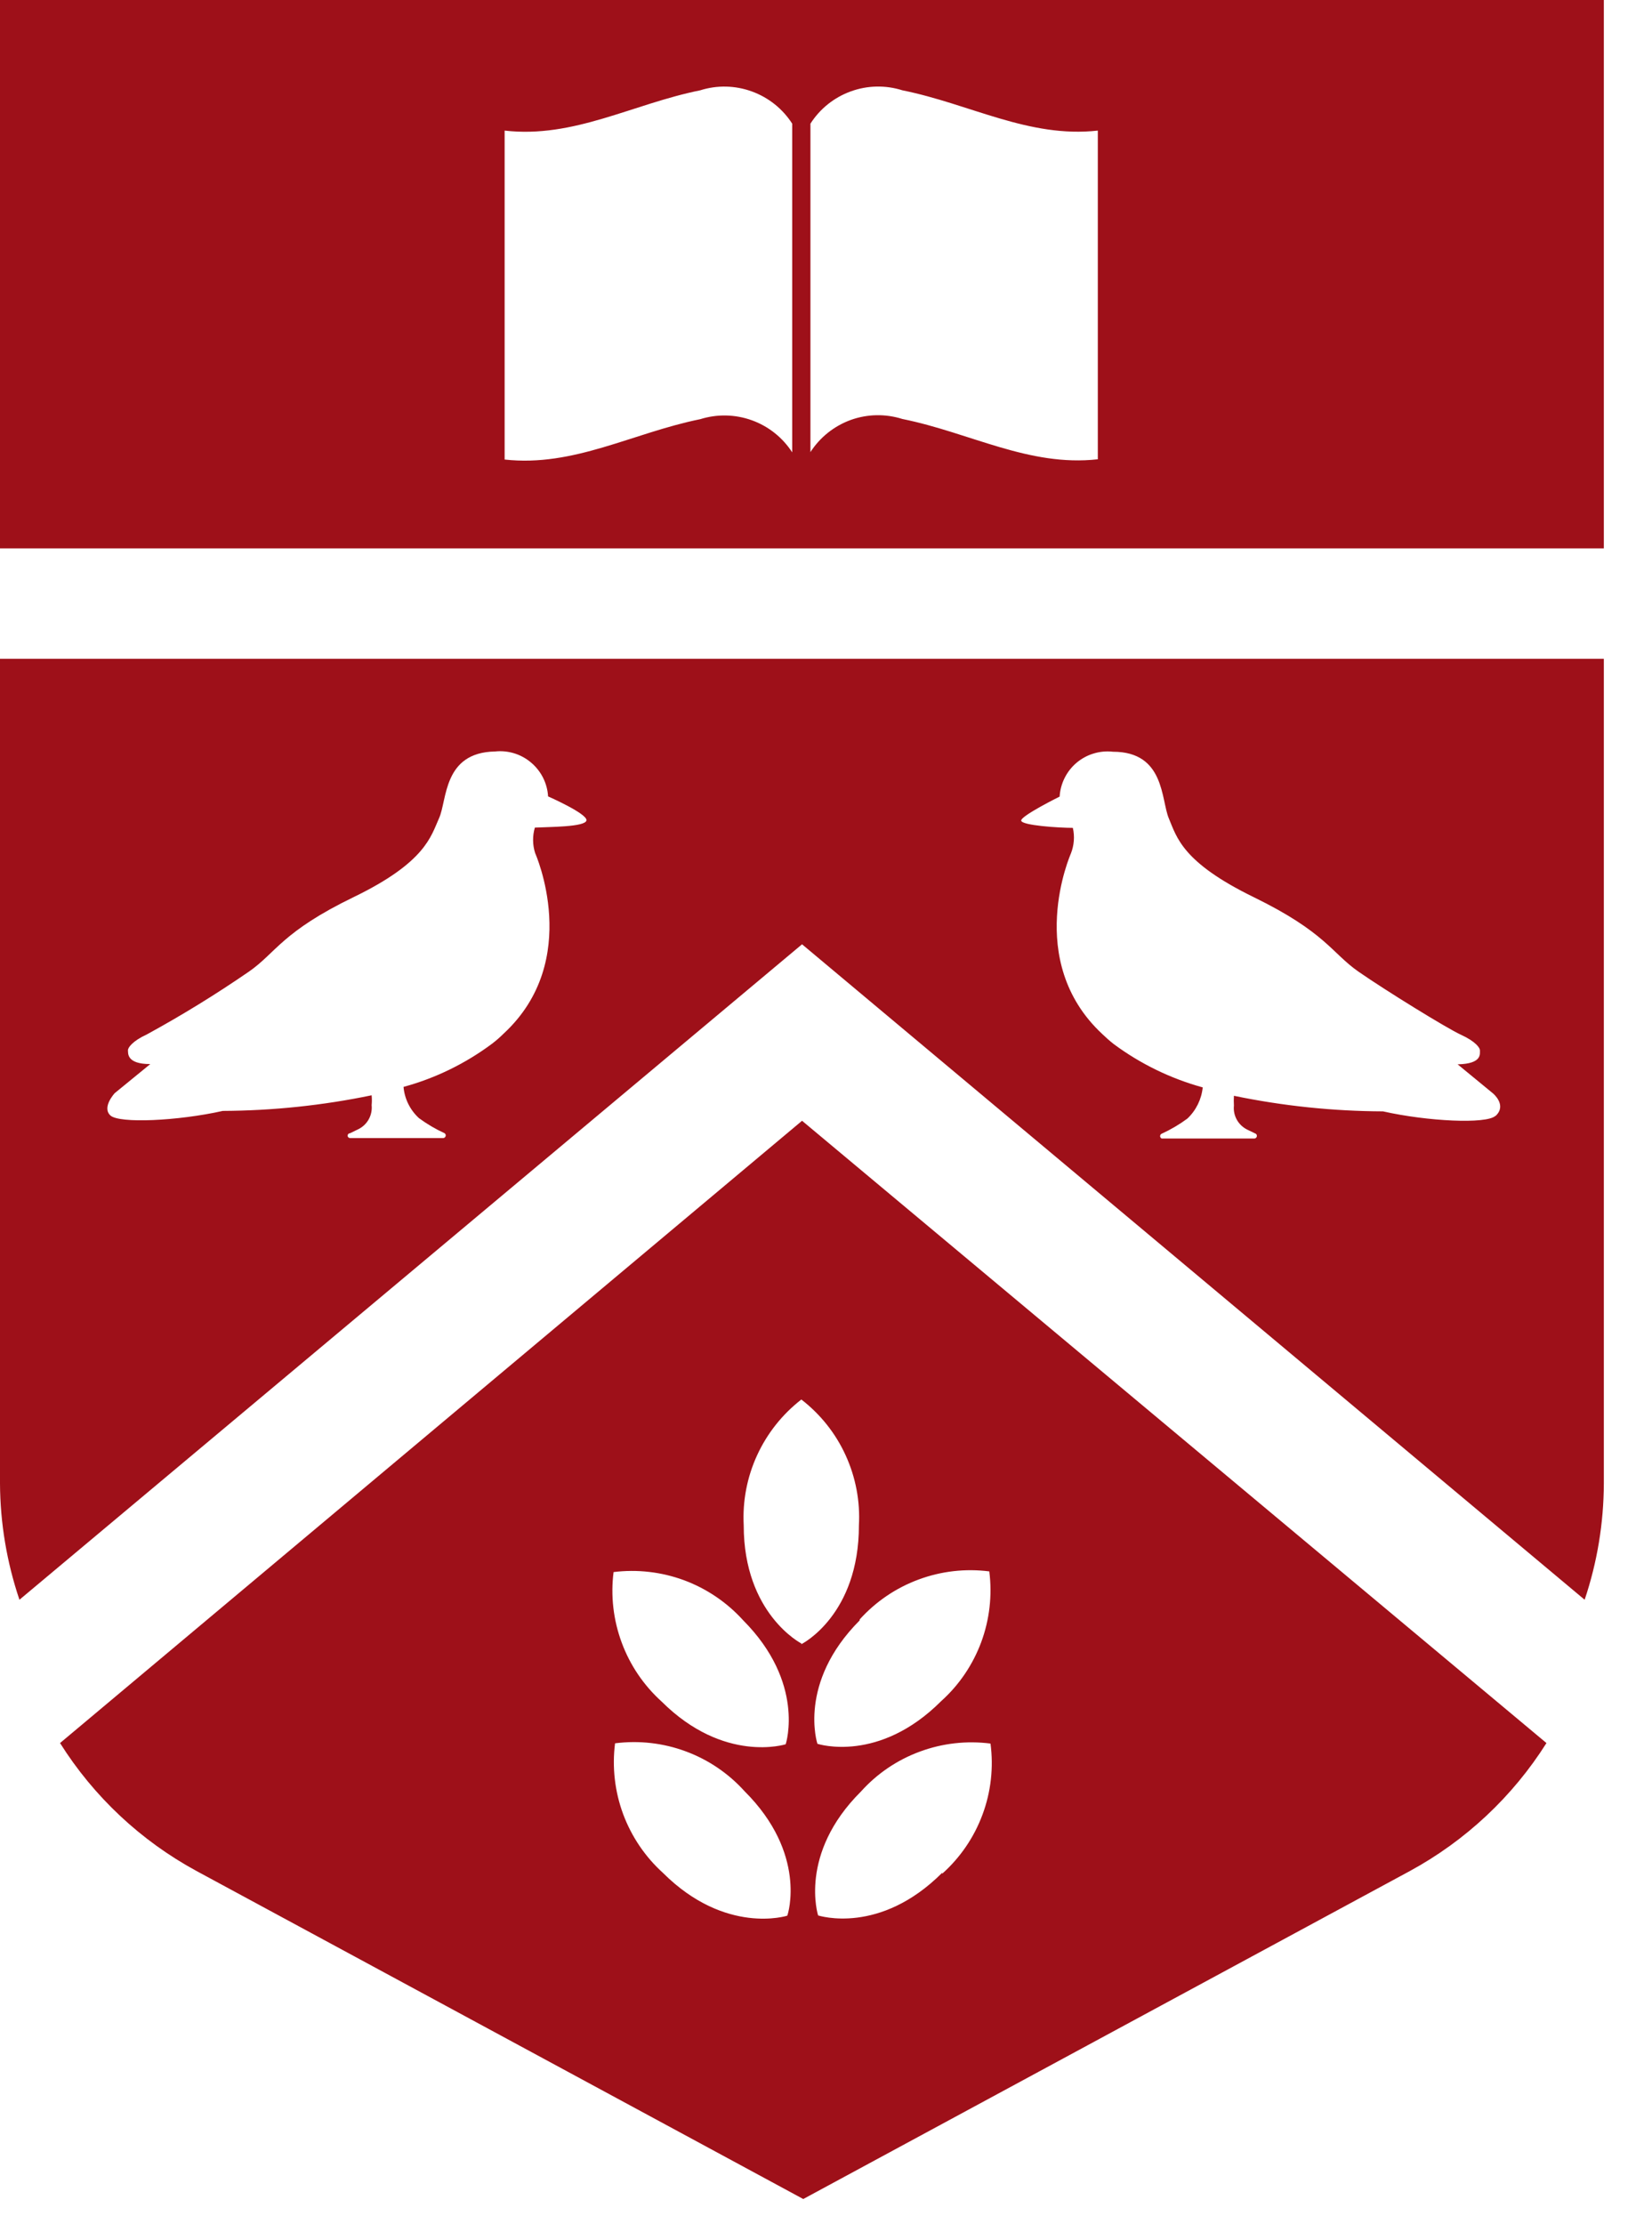
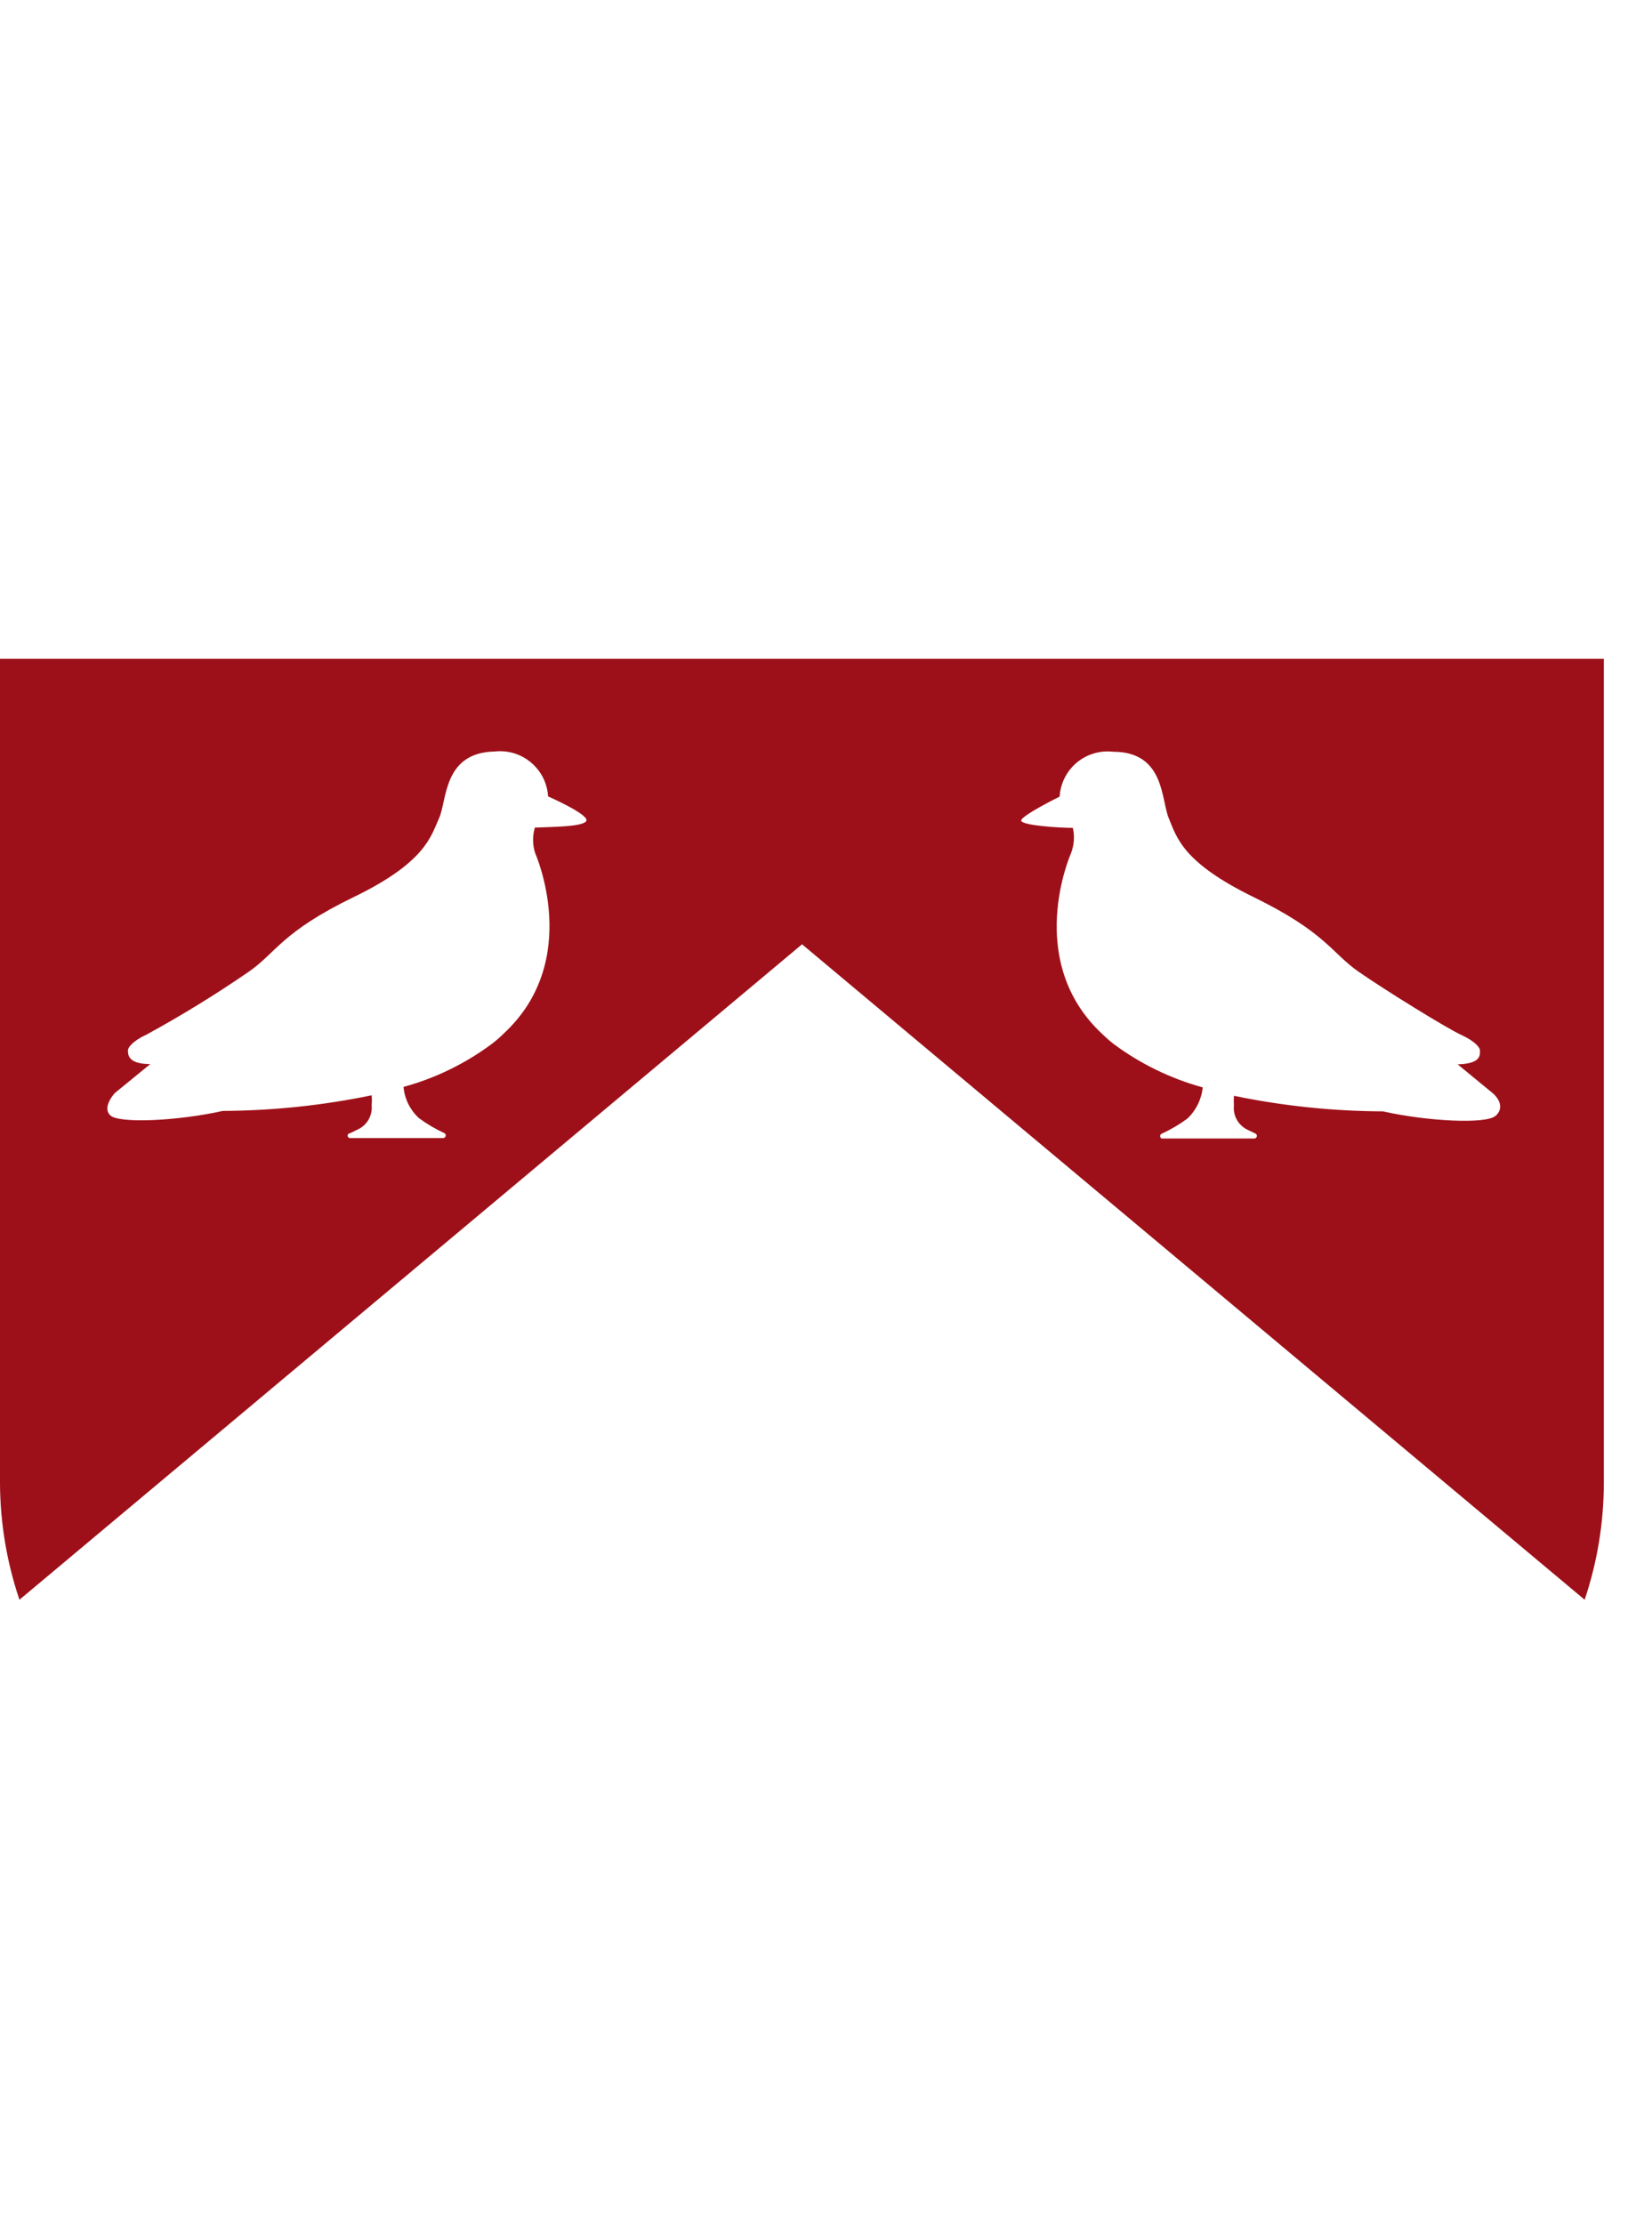
<svg xmlns="http://www.w3.org/2000/svg" width="26" height="35" viewBox="0 0 26 35" fill="none">
-   <path d="M12.623 17.636L0.945 27.428C1.477 28.273 2.217 28.966 3.094 29.442L12.642 34.603L22.189 29.442C23.066 28.965 23.806 28.272 24.339 27.428L12.623 17.636ZM9.653 24.738C10.029 24.691 10.411 24.735 10.766 24.866C11.121 24.998 11.439 25.213 11.694 25.494C12.676 26.48 12.37 27.432 12.366 27.447C12.366 27.447 11.399 27.757 10.413 26.775C10.132 26.521 9.916 26.203 9.785 25.848C9.653 25.492 9.609 25.11 9.657 24.735L9.653 24.738ZM12.389 30.145C12.389 30.145 11.421 30.455 10.435 29.472C10.154 29.218 9.939 28.9 9.807 28.545C9.676 28.19 9.632 27.808 9.68 27.432C10.056 27.384 10.438 27.427 10.793 27.559C11.148 27.69 11.466 27.906 11.72 28.188C12.706 29.17 12.4 30.122 12.393 30.137L12.389 30.145ZM12.612 25.861C12.612 25.861 11.705 25.396 11.705 24.002C11.685 23.623 11.757 23.245 11.915 22.901C12.073 22.556 12.312 22.255 12.612 22.022C12.912 22.254 13.152 22.555 13.309 22.9C13.467 23.245 13.539 23.623 13.518 24.002C13.518 25.407 12.63 25.864 12.612 25.872V25.861ZM13.53 25.483C13.784 25.202 14.102 24.986 14.457 24.855C14.812 24.723 15.194 24.679 15.57 24.727C15.618 25.103 15.574 25.485 15.443 25.84C15.311 26.195 15.096 26.514 14.814 26.767C13.832 27.75 12.88 27.444 12.865 27.44C12.865 27.44 12.547 26.484 13.53 25.498V25.483ZM14.829 29.469C13.847 30.451 12.895 30.145 12.876 30.141C12.876 30.141 12.562 29.174 13.549 28.192C13.802 27.91 14.12 27.694 14.476 27.563C14.831 27.431 15.213 27.388 15.589 27.436C15.639 27.813 15.596 28.197 15.463 28.554C15.331 28.911 15.113 29.23 14.829 29.484V29.469Z" fill="#9E1019" />
-   <path d="M12.623 0H0V8.629H25.242V0H12.623ZM12.468 7.118C12.317 6.885 12.094 6.707 11.832 6.613C11.571 6.519 11.286 6.513 11.021 6.596C9.955 6.812 9.03 7.352 7.942 7.231V2.055C9.03 2.18 9.955 1.636 11.021 1.421C11.286 1.337 11.572 1.344 11.833 1.439C12.095 1.534 12.318 1.712 12.468 1.946V7.118ZM17.278 7.227C16.193 7.348 15.268 6.808 14.202 6.593C13.937 6.509 13.652 6.514 13.39 6.608C13.129 6.703 12.906 6.88 12.755 7.114V1.946C12.905 1.711 13.128 1.533 13.39 1.438C13.651 1.343 13.937 1.337 14.202 1.421C15.268 1.636 16.193 2.176 17.278 2.055V7.227Z" fill="#9E1019" />
  <path d="M0 10.367V23.344C0.003 23.966 0.107 24.584 0.306 25.173L12.623 14.859L24.94 25.173C25.138 24.584 25.24 23.966 25.242 23.344V10.367H0ZM8.422 13.423C8.422 13.423 9.177 15.108 7.927 16.264C7.87 16.321 7.809 16.374 7.745 16.423C7.327 16.735 6.854 16.966 6.351 17.103C6.367 17.291 6.454 17.466 6.593 17.594C6.719 17.687 6.855 17.767 6.997 17.832C7.004 17.837 7.01 17.844 7.013 17.852C7.016 17.86 7.016 17.868 7.014 17.877C7.012 17.885 7.007 17.892 7.001 17.898C6.995 17.903 6.987 17.907 6.978 17.908H5.509C5.499 17.908 5.489 17.904 5.482 17.897C5.475 17.89 5.471 17.88 5.471 17.87C5.471 17.86 5.475 17.85 5.482 17.843C5.489 17.836 5.499 17.832 5.509 17.832L5.641 17.768C5.71 17.734 5.767 17.679 5.804 17.612C5.841 17.544 5.857 17.467 5.849 17.39C5.854 17.339 5.854 17.287 5.849 17.235C5.078 17.395 4.293 17.477 3.506 17.481C2.796 17.64 1.878 17.681 1.738 17.553C1.598 17.424 1.806 17.201 1.806 17.201L2.365 16.744C1.987 16.744 2.018 16.57 2.014 16.529C2.01 16.487 2.086 16.381 2.308 16.279C2.863 15.976 3.401 15.645 3.922 15.286C4.345 14.991 4.439 14.662 5.569 14.115C6.699 13.567 6.782 13.159 6.91 12.875C7.039 12.592 6.971 11.84 7.791 11.825C7.892 11.814 7.995 11.824 8.093 11.854C8.191 11.884 8.281 11.934 8.359 12C8.437 12.066 8.501 12.147 8.547 12.238C8.593 12.33 8.62 12.43 8.626 12.532C8.626 12.532 9.245 12.804 9.23 12.909C9.215 13.015 8.637 13.011 8.418 13.023C8.379 13.154 8.381 13.293 8.422 13.423ZM23.534 17.56C23.391 17.689 22.473 17.647 21.766 17.488C20.978 17.485 20.192 17.403 19.42 17.243C19.417 17.294 19.417 17.346 19.42 17.398C19.412 17.475 19.428 17.552 19.466 17.62C19.504 17.688 19.562 17.742 19.631 17.776L19.764 17.84C19.771 17.845 19.776 17.851 19.779 17.859C19.782 17.867 19.782 17.876 19.78 17.884C19.778 17.892 19.774 17.9 19.767 17.905C19.761 17.911 19.753 17.914 19.745 17.915H18.283C18.275 17.912 18.269 17.907 18.265 17.9C18.261 17.893 18.258 17.886 18.258 17.878C18.258 17.87 18.261 17.862 18.265 17.855C18.269 17.848 18.275 17.843 18.283 17.84C18.425 17.775 18.561 17.695 18.687 17.602C18.824 17.473 18.91 17.298 18.929 17.111C18.425 16.972 17.951 16.742 17.531 16.431C17.467 16.381 17.407 16.328 17.349 16.272C16.106 15.116 16.854 13.431 16.854 13.431C16.905 13.302 16.916 13.161 16.885 13.027C16.666 13.027 16.08 12.989 16.072 12.913C16.065 12.838 16.677 12.535 16.677 12.535C16.683 12.433 16.71 12.333 16.756 12.241C16.802 12.149 16.866 12.068 16.944 12.002C17.023 11.936 17.114 11.886 17.212 11.857C17.31 11.827 17.414 11.817 17.516 11.829C18.335 11.829 18.271 12.585 18.396 12.879C18.521 13.174 18.604 13.567 19.733 14.118C20.863 14.67 20.957 14.995 21.381 15.29C21.804 15.584 22.771 16.181 22.994 16.283C23.217 16.385 23.296 16.487 23.292 16.533C23.289 16.578 23.334 16.74 22.941 16.748L23.497 17.205C23.497 17.205 23.723 17.39 23.538 17.56H23.534Z" fill="#9E1019" />
</svg>